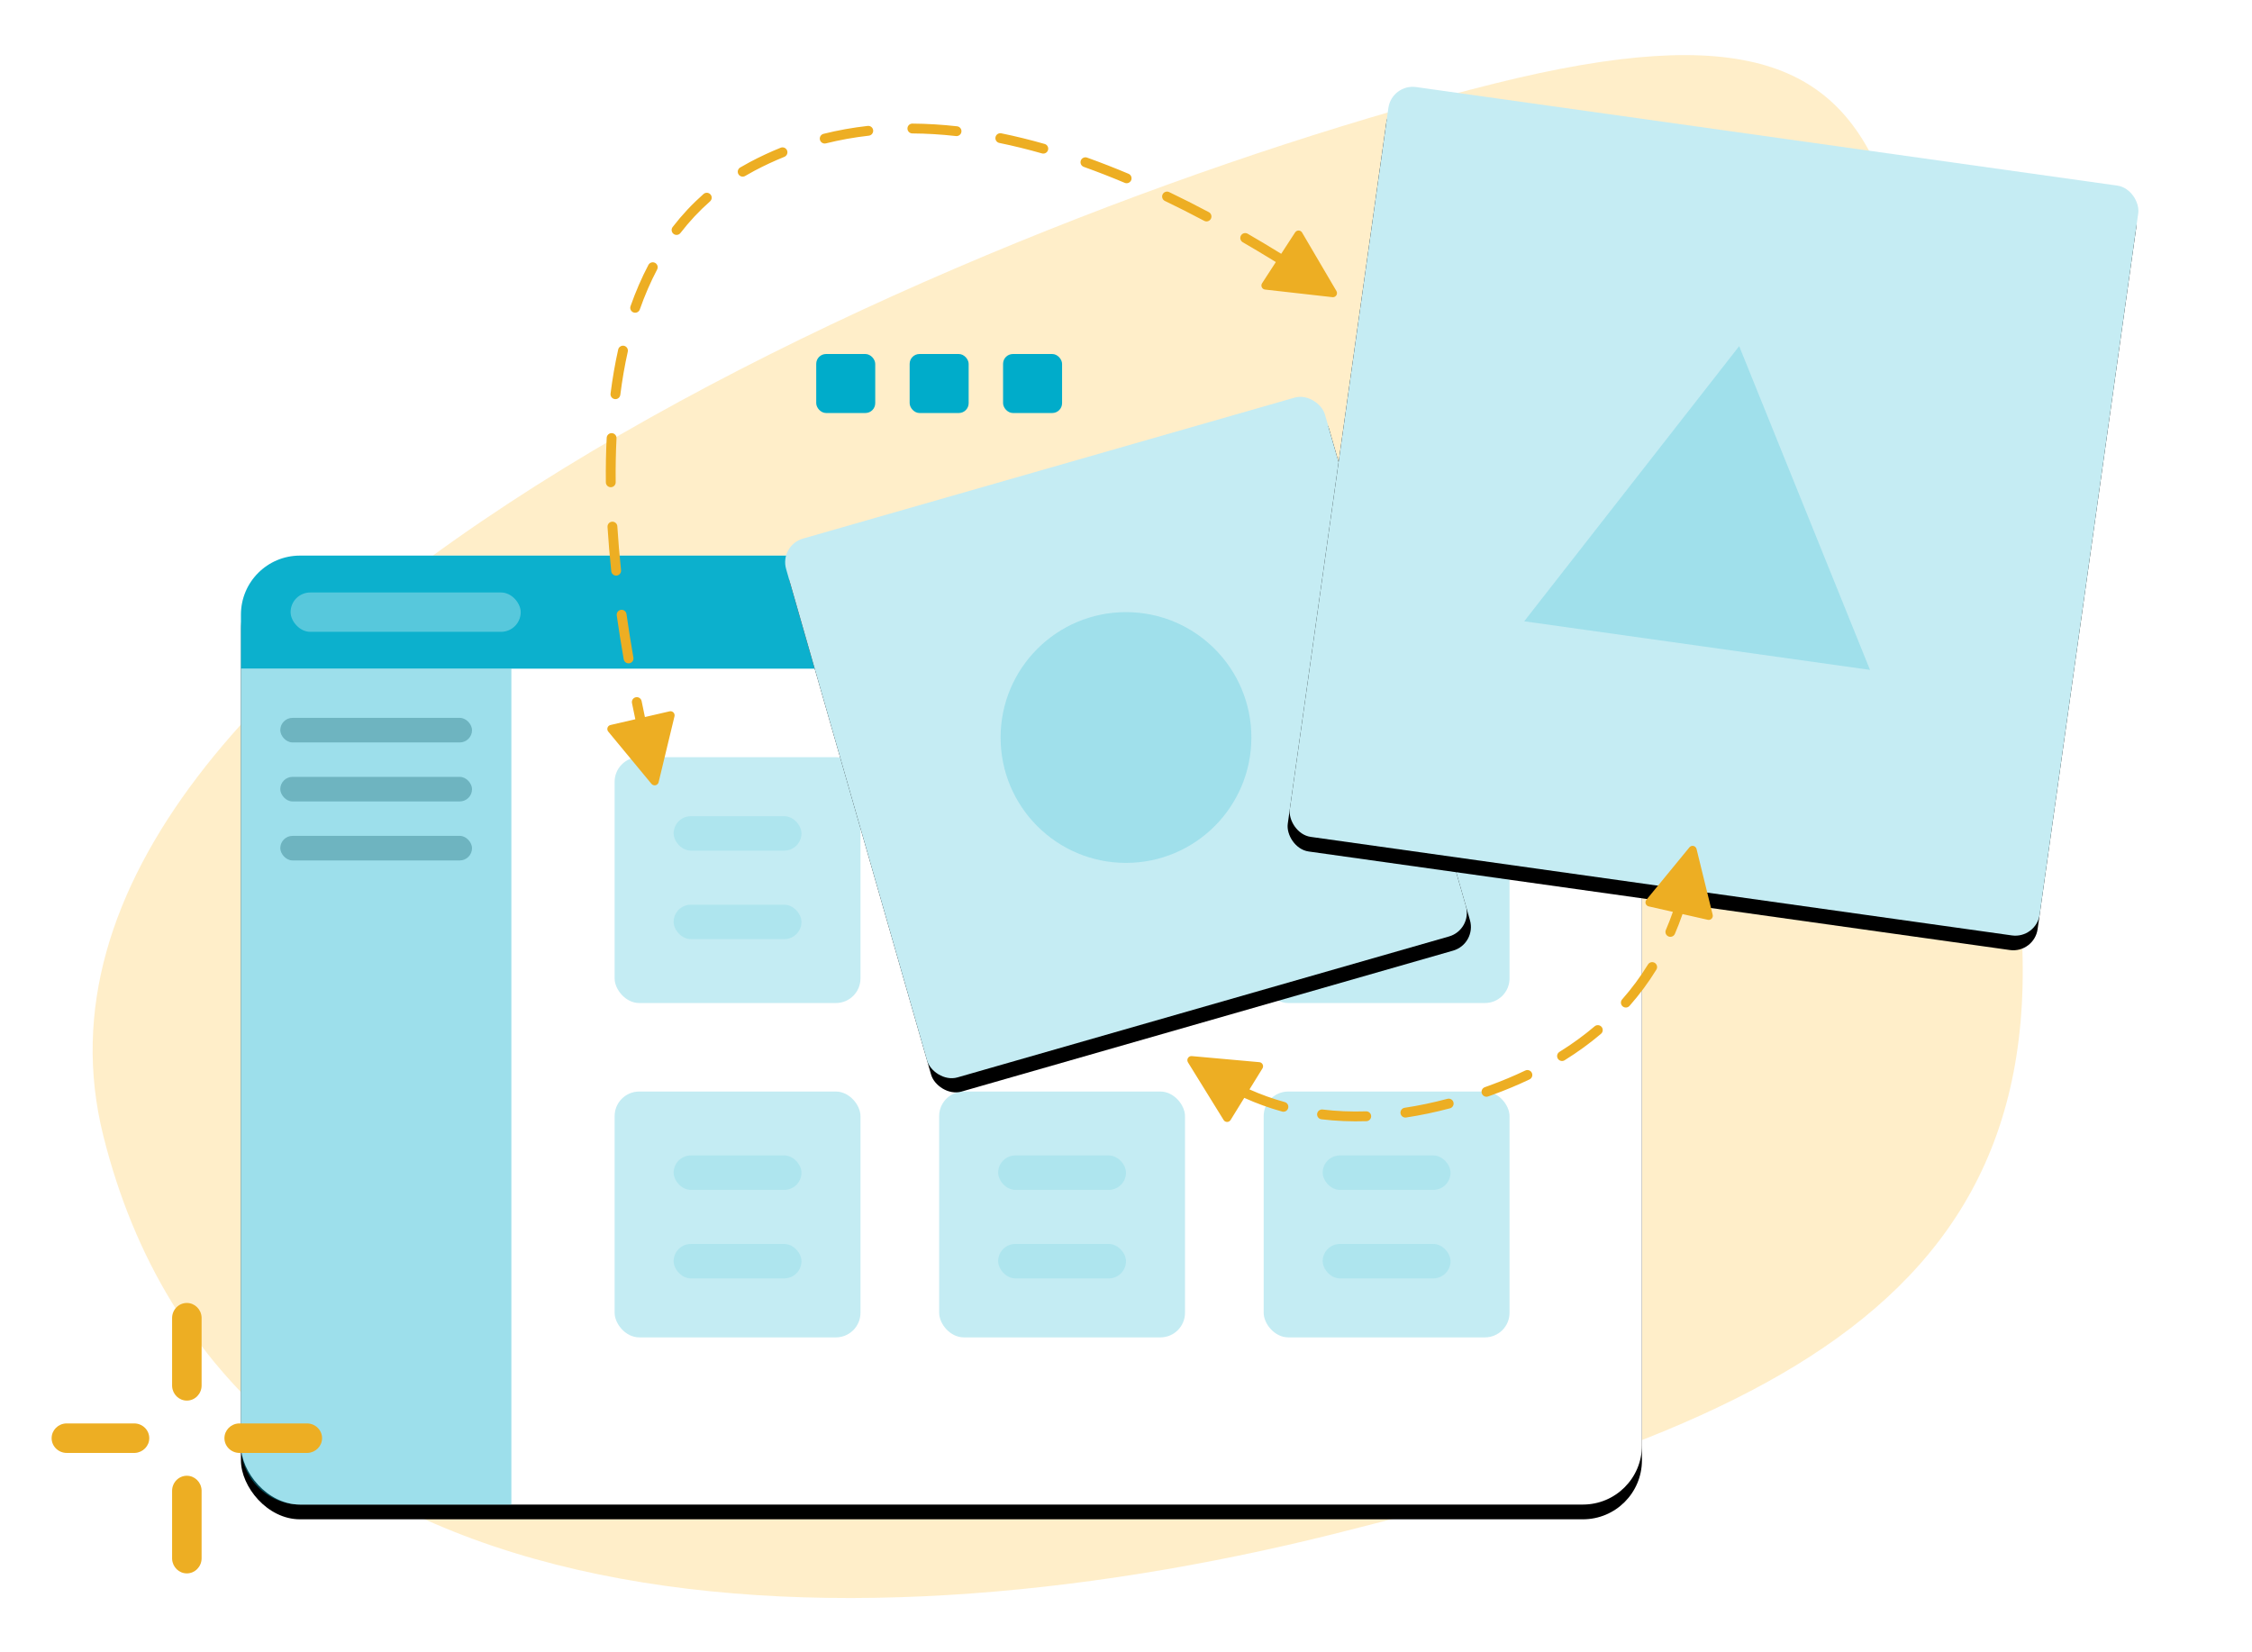
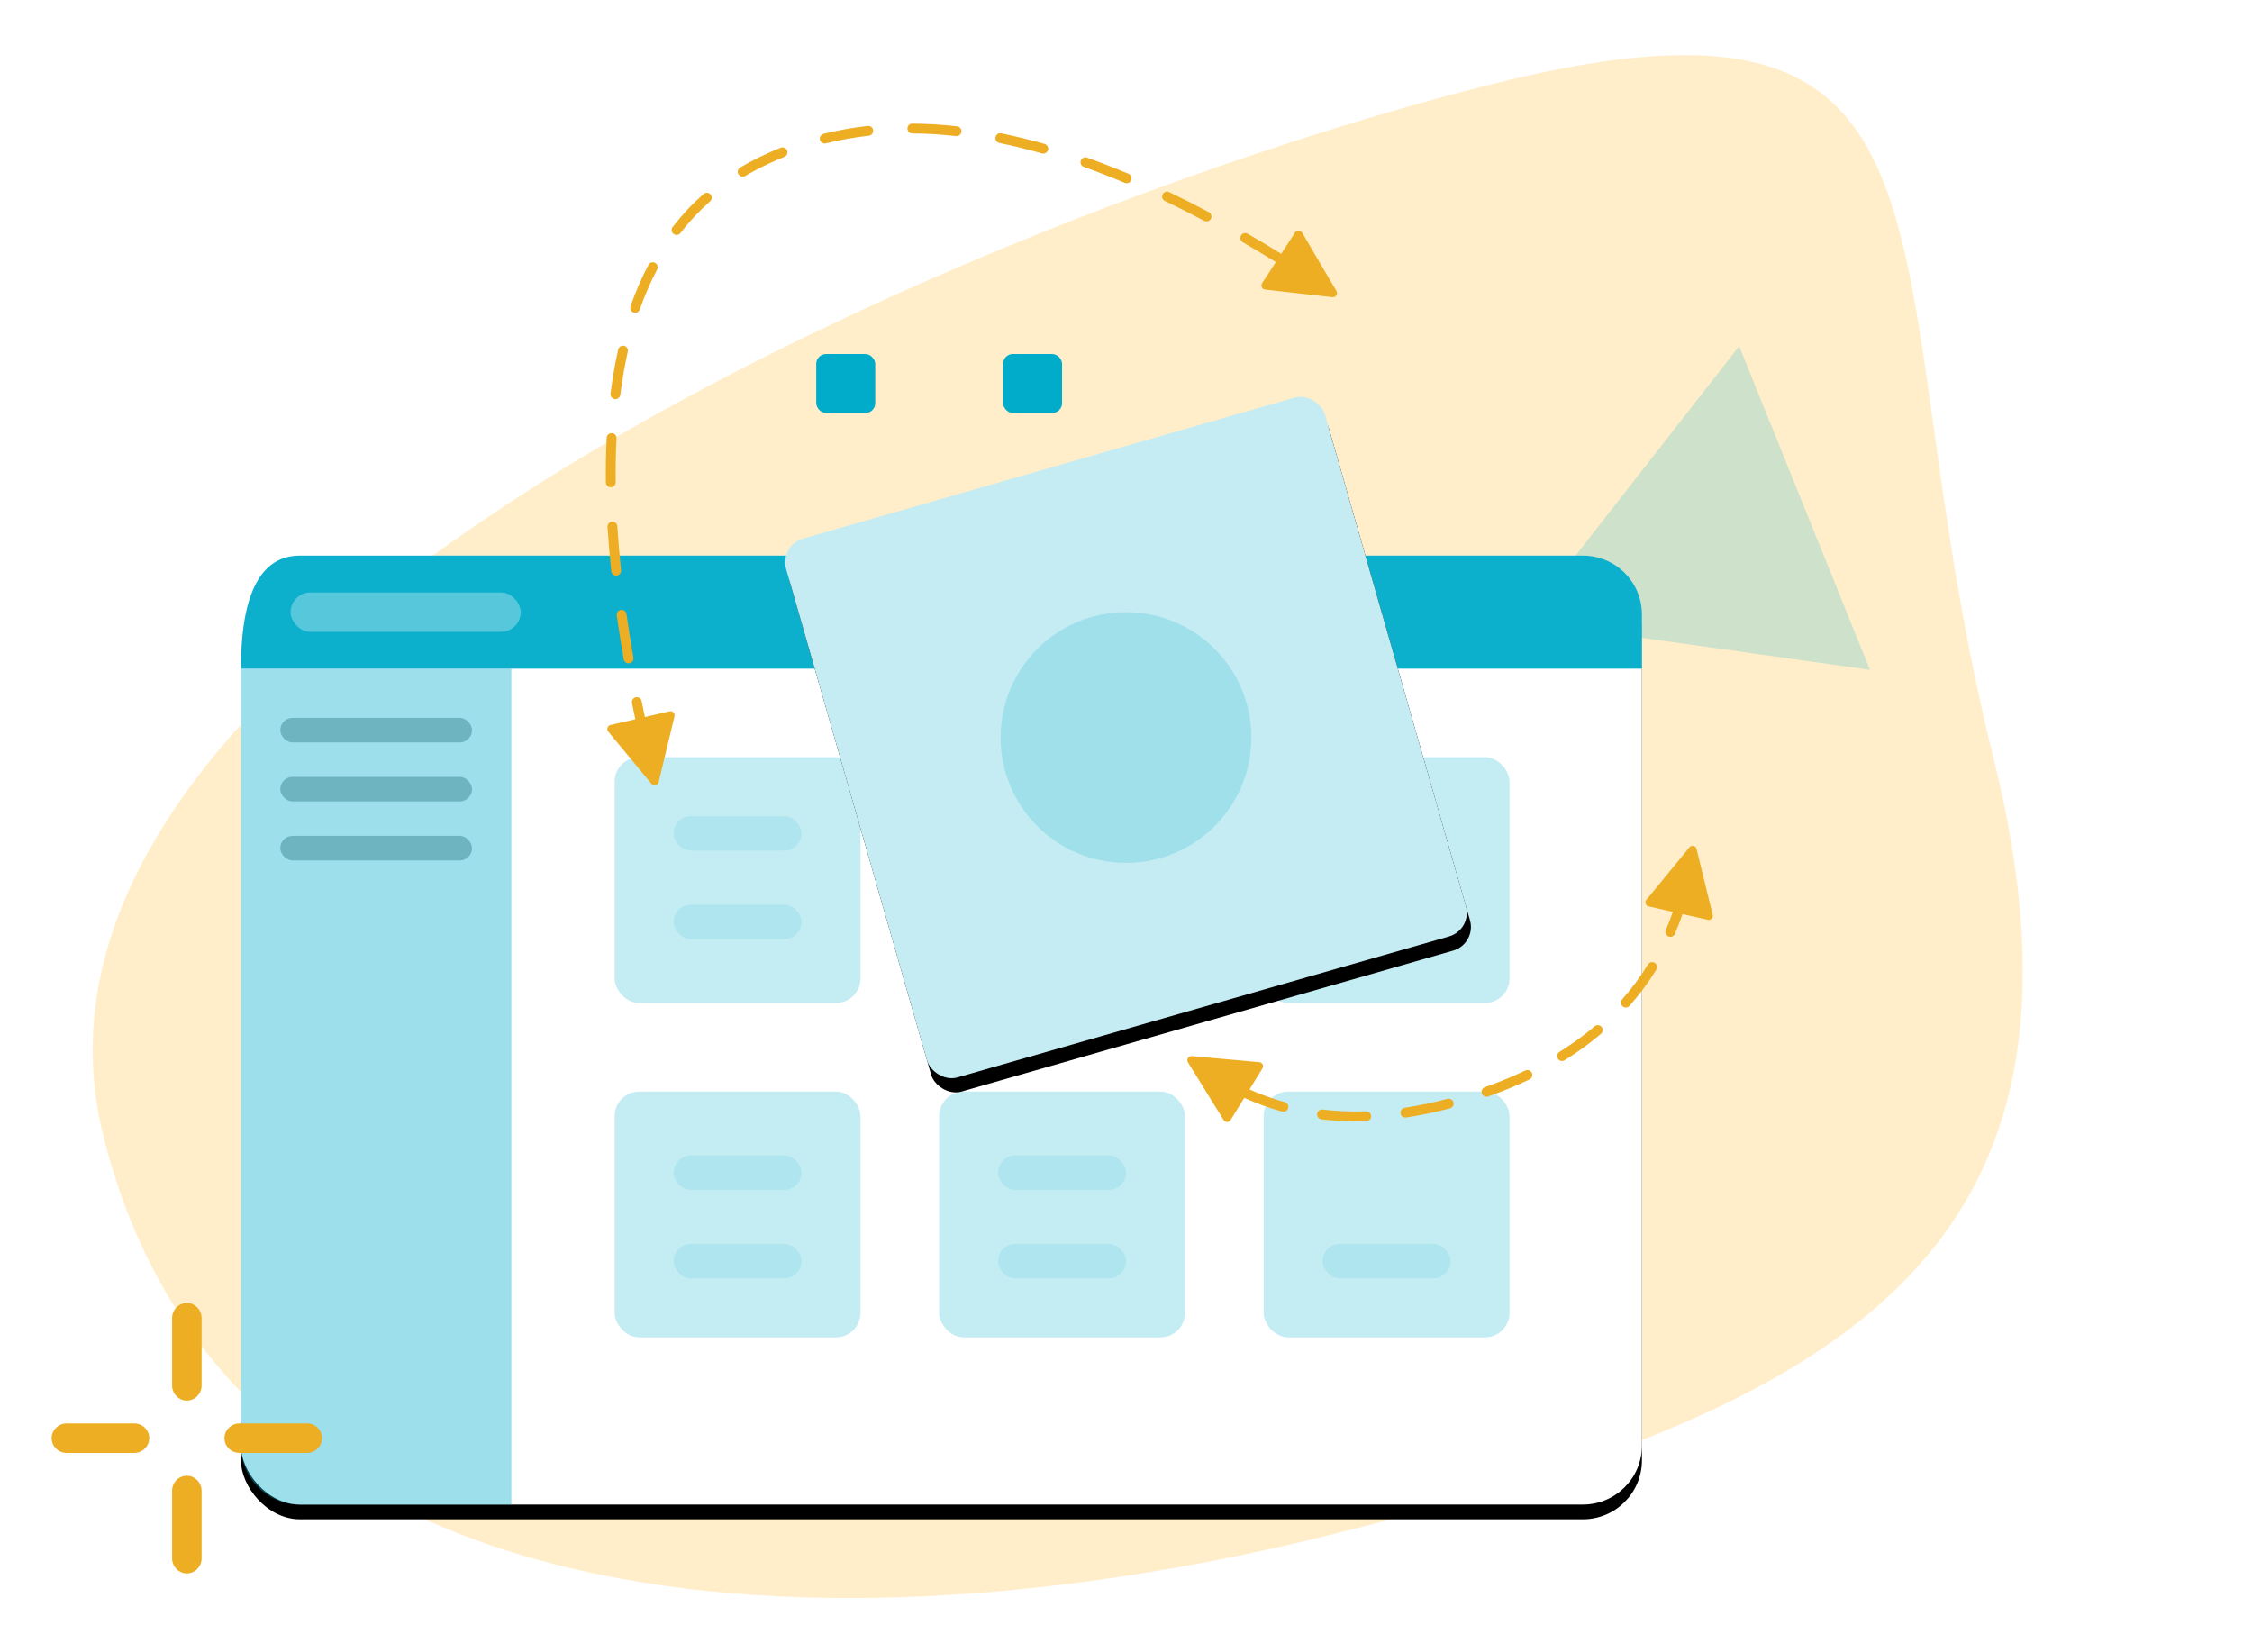
<svg xmlns="http://www.w3.org/2000/svg" xmlns:xlink="http://www.w3.org/1999/xlink" width="458px" height="336px" viewBox="0 0 458 336" version="1.1">
  <title>Clearnox - Hero Partner</title>
  <defs>
    <rect id="path-1" x="49" y="113" width="284.927" height="193" rx="12" />
    <filter x="-6.8%" y="-8.5%" width="113.7%" height="120.2%" filterUnits="objectBoundingBox" id="filter-2">
      <feOffset dx="0" dy="3" in="SourceAlpha" result="shadowOffsetOuter1" />
      <feGaussianBlur stdDeviation="6" in="shadowOffsetOuter1" result="shadowBlurOuter1" />
      <feColorMatrix values="0 0 0 0 0   0 0 0 0 0   0 0 0 0 0  0 0 0 0.16 0" type="matrix" in="shadowBlurOuter1" />
    </filter>
    <rect id="path-3" x="13.503" y="13.503" width="114" height="114" rx="5" />
    <filter x="-10.5%" y="-7.9%" width="121.1%" height="121.1%" filterUnits="objectBoundingBox" id="filter-4">
      <feOffset dx="0" dy="3" in="SourceAlpha" result="shadowOffsetOuter1" />
      <feGaussianBlur stdDeviation="3.5" in="shadowOffsetOuter1" result="shadowBlurOuter1" />
      <feColorMatrix values="0 0 0 0 0.031   0 0 0 0 0.333   0 0 0 0 0.388  0 0 0 0.22 0" type="matrix" in="shadowBlurOuter1" />
    </filter>
-     <rect id="path-5" x="9.967" y="9.967" width="154" height="154" rx="5" />
    <filter x="-7.8%" y="-5.8%" width="115.6%" height="115.6%" filterUnits="objectBoundingBox" id="filter-6">
      <feOffset dx="0" dy="3" in="SourceAlpha" result="shadowOffsetOuter1" />
      <feGaussianBlur stdDeviation="3.5" in="shadowOffsetOuter1" result="shadowBlurOuter1" />
      <feColorMatrix values="0 0 0 0 0.031   0 0 0 0 0.333   0 0 0 0 0.388  0 0 0 0.22 0" type="matrix" in="shadowBlurOuter1" />
    </filter>
  </defs>
  <g id="Clearnox---Hero-Partner" stroke="none" stroke-width="1" fill="none" fill-rule="evenodd">
    <path d="M87.819,321.864 C192.949,321.864 414.036,287.863 414.036,182.733 C414.036,77.604 295.998,43.538 190.869,43.538 C85.739,43.538 22.45,59.254 22.45,164.383 C22.45,269.513 -17.31,321.864 87.819,321.864 Z" id="Mask" fill="#FFDE95" opacity="0.5" transform="translate(214.556, 182.701) rotate(166) translate(-214.556, -182.701) " />
    <g id="Rectangle">
      <use fill="black" fill-opacity="1" filter="url(#filter-2)" xlink:href="#path-1" />
      <use fill="#FFFFFF" fill-rule="evenodd" xlink:href="#path-1" />
    </g>
-     <path d="M61,113 L321.927,113 C328.554,113 333.927,118.373 333.927,125 L333.927,136 L333.927,136 L49,136 L49,125 C49,118.373 54.373,113 61,113 Z" id="Rectangle-Copy" fill="#0CB0CD" />
+     <path d="M61,113 L321.927,113 C328.554,113 333.927,118.373 333.927,125 L333.927,136 L333.927,136 L49,136 C49,118.373 54.373,113 61,113 Z" id="Rectangle-Copy" fill="#0CB0CD" />
    <path d="M61,136 L104,136 L104,136 L104,306 L49,306 L49,148 C49,141.373 54.373,136 61,136 Z" id="Rectangle-Copy-2" fill-opacity="0.4" fill="#0CB0CD" transform="translate(76.5, 221) scale(1, -1) translate(-76.5, -221) " />
    <rect id="Rectangle" fill="#085563" opacity="0.309" x="57" y="146" width="39" height="5" rx="2.5" />
    <rect id="Rectangle-Copy-5" fill="#FFFFFF" opacity="0.309" x="59.1" y="120.5" width="46.8" height="8" rx="4" />
    <rect id="Rectangle" fill-opacity="0.24" fill="#0CB0CD" x="125" y="154" width="50" height="50" rx="5" />
    <rect id="Rectangle-Copy-8" fill-opacity="0.24" fill="#0CB0CD" x="125" y="222" width="50" height="50" rx="5" />
    <rect id="Rectangle" fill-opacity="0.12" fill="#0CB0CD" x="137" y="235" width="26" height="7" rx="3.5" />
    <rect id="Rectangle-Copy-20" fill-opacity="0.12" fill="#0CB0CD" x="137" y="166" width="26" height="7" rx="3.5" />
    <rect id="Rectangle-Copy-16" fill-opacity="0.12" fill="#0CB0CD" x="203" y="235" width="26" height="7" rx="3.5" />
    <rect id="Rectangle-Copy-15" fill-opacity="0.12" fill="#0CB0CD" x="137" y="253" width="26" height="7" rx="3.5" />
    <rect id="Rectangle-Copy-21" fill-opacity="0.12" fill="#0CB0CD" x="137" y="184" width="26" height="7" rx="3.5" />
    <rect id="Rectangle-Copy-17" fill-opacity="0.12" fill="#0CB0CD" x="203" y="253" width="26" height="7" rx="3.5" />
-     <rect id="Rectangle-Copy-19" fill-opacity="0.12" fill="#0CB0CD" x="269" y="235" width="26" height="7" rx="3.5" />
    <rect id="Rectangle-Copy-18" fill-opacity="0.12" fill="#0CB0CD" x="269" y="253" width="26" height="7" rx="3.5" />
-     <rect id="Rectangle-Copy-6" fill-opacity="0.24" fill="#0CB0CD" x="191" y="154" width="50" height="50" rx="5" />
    <rect id="Rectangle-Copy-9" fill-opacity="0.24" fill="#0CB0CD" x="191" y="222" width="50" height="50" rx="5" />
    <rect id="Rectangle-Copy-7" fill-opacity="0.24" fill="#0CB0CD" x="257" y="154" width="50" height="50" rx="5" />
    <rect id="Rectangle-Copy-10" fill-opacity="0.24" fill="#0CB0CD" x="257" y="222" width="50" height="50" rx="5" />
    <g id="Rectangle-Copy-14" transform="translate(158.497, 79.497)">
      <g id="Rectangle-Copy-11" transform="translate(70.503, 70.503) rotate(-16) translate(-70.503, -70.503) ">
        <use fill="black" fill-opacity="1" filter="url(#filter-4)" xlink:href="#path-3" />
        <use fill="#C5ECF3" fill-rule="evenodd" xlink:href="#path-3" />
      </g>
      <circle id="Oval" fill="#0CB0CD" opacity="0.202" cx="70.5" cy="70.5" r="25.5" />
    </g>
    <g id="Rectangle-Copy-13" transform="translate(261.622, 17.011)">
      <g id="Rectangle-Copy-12" transform="translate(86.967, 86.967) rotate(8) translate(-86.967, -86.967) ">
        <use fill="black" fill-opacity="1" filter="url(#filter-6)" xlink:href="#path-5" />
        <use fill="#C5ECF3" fill-rule="evenodd" xlink:href="#path-5" />
      </g>
      <polygon id="Polygon" fill="#0CB0CD" opacity="0.202" transform="translate(86.378, 93.989) rotate(8) translate(-86.378, -93.989) " points="86.378 52.989 121.885 114.489 50.871 114.489" />
    </g>
    <rect id="Rectangle-Copy-3" fill="#085563" opacity="0.309" x="57" y="158" width="39" height="5" rx="2.5" />
    <rect id="Rectangle-Copy-4" fill="#085563" opacity="0.309" x="57" y="170" width="39" height="5" rx="2.5" />
    <g id="Group-8-Copy" transform="translate(10.5, 265)" fill="#EDAE23" fill-rule="nonzero">
      <g id="Group-2-Copy" transform="translate(27.5, 27.5) rotate(-270) translate(-27.5, -27.5) translate(24.5, 0)">
        <path d="M3,0 C4.602,0 5.91,1.286 5.996,2.906 L6,3.075 L6,16.782 C6,18.48 4.657,19.857 3,19.857 C1.398,19.857 0.09,18.571 0.004,16.951 L0,16.782 L0,3.075 C0,1.377 1.343,0 3,0 Z" id="Path-39" />
        <path d="M3,35.143 C4.602,35.143 5.91,36.429 5.996,38.049 L6,38.218 L6,51.925 C6,53.623 4.657,55 3,55 C1.398,55 0.09,53.714 0.004,52.094 L0,51.925 L0,38.218 C0,36.52 1.343,35.143 3,35.143 Z" id="Path-39-Copy" />
      </g>
      <g id="Group-2-Copy-2" transform="translate(24.5, 0)">
        <path d="M3,0 C4.602,0 5.91,1.286 5.996,2.906 L6,3.075 L6,16.782 C6,18.48 4.657,19.857 3,19.857 C1.398,19.857 0.09,18.571 0.004,16.951 L0,16.782 L0,3.075 C0,1.377 1.343,0 3,0 Z" id="Path-39" />
        <path d="M3,35.143 C4.602,35.143 5.91,36.429 5.996,38.049 L6,38.218 L6,51.925 C6,53.623 4.657,55 3,55 C1.398,55 0.09,53.714 0.004,52.094 L0,51.925 L0,38.218 C0,36.52 1.343,35.143 3,35.143 Z" id="Path-39-Copy" />
      </g>
    </g>
    <g id="Group-9" transform="translate(166, 72)" fill="#00ACCA">
      <rect id="Rectangle" x="0" y="0" width="12" height="12" rx="2" />
-       <rect id="Rectangle-Copy-4" x="19" y="0" width="12" height="12" rx="2" />
      <rect id="Rectangle-Copy-5" x="38" y="0" width="12" height="12" rx="2" />
    </g>
    <path d="M138.331,151.916 C138.714,152.941 139.104,153.973 139.502,155.012 L144.273,153.083 C144.701,152.91 145.188,153.117 145.361,153.544 C145.409,153.664 145.429,153.794 145.419,153.923 L145.419,153.923 L144.328,167.665 C144.291,168.125 143.889,168.468 143.429,168.431 C143.249,168.417 143.079,168.345 142.943,168.225 L142.943,168.225 L132.604,159.107 C132.259,158.802 132.225,158.274 132.53,157.929 C132.616,157.831 132.723,157.755 132.844,157.707 L132.844,157.707 L137.648,155.762 L137.501,155.379 C137.147,154.453 136.799,153.531 136.457,152.615 C136.264,152.097 136.527,151.521 137.045,151.328 C137.562,151.135 138.138,151.398 138.331,151.916 Z M132.523,134.908 C133.381,137.697 134.305,140.539 135.297,143.437 C135.476,143.959 135.197,144.528 134.674,144.707 C134.152,144.885 133.583,144.607 133.404,144.084 C132.406,141.168 131.475,138.305 130.611,135.496 C130.449,134.968 130.745,134.409 131.273,134.246 C131.801,134.084 132.36,134.38 132.523,134.908 Z M127.893,117.574 C128.524,120.406 129.237,123.306 130.033,126.272 C130.176,126.805 129.859,127.354 129.326,127.497 C128.792,127.64 128.244,127.323 128.101,126.79 C127.298,123.796 126.578,120.869 125.941,118.009 C125.821,117.47 126.16,116.935 126.699,116.815 C127.238,116.695 127.773,117.035 127.893,117.574 Z M124.928,99.924 C125.234,102.789 125.645,105.74 126.16,108.777 C126.253,109.322 125.886,109.838 125.342,109.931 C124.797,110.023 124.281,109.656 124.189,109.112 C123.666,106.035 123.25,103.043 122.94,100.136 C122.881,99.587 123.279,99.094 123.828,99.036 C124.377,98.977 124.87,99.375 124.928,99.924 Z M123.384,81.103 L123.501,81.104 C124.052,81.139 124.471,81.614 124.436,82.165 C124.255,85.02 124.212,87.989 124.308,91.071 C124.325,91.623 123.891,92.085 123.339,92.102 C122.787,92.119 122.326,91.685 122.309,91.133 C122.211,87.989 122.255,84.958 122.44,82.039 C122.47,81.566 122.823,81.192 123.271,81.116 L123.384,81.103 Z M127.09,63.455 C127.613,63.633 127.893,64.201 127.715,64.724 C126.796,67.431 126.06,70.289 125.507,73.299 C125.407,73.842 124.886,74.202 124.343,74.102 C123.8,74.002 123.44,73.481 123.54,72.938 C124.11,69.834 124.87,66.881 125.821,64.08 C125.999,63.558 126.567,63.278 127.09,63.455 Z M136.044,47.948 C136.47,48.3 136.529,48.931 136.177,49.356 C134.312,51.609 132.667,54.041 131.24,56.65 C130.975,57.135 130.368,57.313 129.883,57.048 C129.399,56.783 129.22,56.176 129.485,55.691 C130.973,52.97 132.69,50.433 134.636,48.081 C134.988,47.656 135.619,47.596 136.044,47.948 Z M254.92,36.671 C255.277,36.378 255.803,36.429 256.096,36.785 L256.096,36.785 L264.851,47.433 C264.966,47.572 265.032,47.745 265.04,47.926 C265.061,48.387 264.704,48.777 264.243,48.798 L264.243,48.798 L250.472,49.413 C250.342,49.419 250.213,49.394 250.095,49.342 C249.674,49.154 249.484,48.66 249.672,48.239 L249.672,48.239 L251.762,43.543 L251.115,43.272 C248.879,42.344 246.669,41.459 244.485,40.617 C243.969,40.418 243.713,39.839 243.911,39.324 C244.11,38.809 244.689,38.552 245.204,38.751 C247.63,39.686 250.088,40.673 252.575,41.714 L254.688,36.976 C254.741,36.857 254.82,36.753 254.92,36.671 Z M150.03,36.674 C150.314,37.147 150.161,37.761 149.687,38.046 C147.777,39.192 145.926,40.439 144.134,41.787 C143.544,42.232 142.979,42.676 142.426,43.132 C142,43.483 141.37,43.422 141.019,42.996 C140.667,42.57 140.728,41.94 141.154,41.589 C141.73,41.114 142.317,40.651 142.931,40.19 C144.779,38.799 146.688,37.512 148.658,36.331 C149.132,36.046 149.746,36.2 150.03,36.674 Z M228.107,32.883 C230.929,33.725 233.798,34.647 236.714,35.651 C237.236,35.831 237.514,36.4 237.334,36.922 C237.154,37.444 236.585,37.722 236.063,37.542 C233.173,36.547 230.33,35.633 227.535,34.799 C227.006,34.641 226.705,34.084 226.863,33.555 C227.021,33.026 227.578,32.725 228.107,32.883 Z M166.679,29.877 C166.826,30.409 166.513,30.96 165.981,31.107 C163.088,31.906 160.295,32.877 157.604,34.019 C157.096,34.235 156.509,33.997 156.293,33.489 C156.077,32.98 156.314,32.393 156.823,32.178 C159.596,31.001 162.471,30.002 165.449,29.179 C165.981,29.032 166.532,29.345 166.679,29.877 Z M210.52,28.568 C213.412,29.113 216.361,29.756 219.366,30.497 C219.903,30.629 220.23,31.171 220.098,31.707 C219.965,32.244 219.424,32.571 218.887,32.439 C215.917,31.706 213.005,31.071 210.15,30.534 C209.608,30.432 209.251,29.909 209.353,29.366 C209.455,28.823 209.978,28.466 210.52,28.568 Z M183.412,26.413 C183.964,26.388 184.432,26.815 184.457,27.366 C184.482,27.918 184.056,28.386 183.504,28.411 C180.465,28.55 177.514,28.837 174.65,29.271 C174.104,29.354 173.594,28.978 173.511,28.432 C173.429,27.886 173.804,27.376 174.35,27.293 C177.284,26.849 180.305,26.556 183.412,26.413 Z M192.518,26.417 C195.463,26.548 198.478,26.8 201.564,27.175 C202.112,27.241 202.503,27.74 202.436,28.288 C202.369,28.836 201.871,29.227 201.323,29.16 C198.287,28.792 195.323,28.543 192.43,28.415 C191.878,28.391 191.45,27.924 191.475,27.372 C191.499,26.82 191.966,26.393 192.518,26.417 Z" id="Path-50" fill="#EDAE23" fill-rule="nonzero" transform="translate(193.65, 97.423) rotate(9) translate(-193.65, -97.423) " />
    <path d="M258.231,224.381 C258.783,224.392 259.221,224.849 259.21,225.402 C259.182,226.706 259.201,228.021 259.265,229.349 L264.246,228.54 C264.701,228.467 265.13,228.776 265.204,229.231 C265.225,229.359 265.215,229.49 265.177,229.614 L265.177,229.614 L261.065,242.771 C260.928,243.211 260.459,243.457 260.019,243.319 C259.847,243.265 259.696,243.157 259.591,243.01 L259.591,243.01 L251.532,231.827 C251.262,231.453 251.347,230.931 251.721,230.661 C251.826,230.585 251.947,230.535 252.075,230.514 L252.075,230.514 L257.278,229.67 L257.274,229.584 C257.202,228.164 257.181,226.756 257.21,225.36 C257.222,224.808 257.679,224.369 258.231,224.381 Z M261.551,207.711 C262.072,207.895 262.346,208.466 262.163,208.986 C261.181,211.775 260.443,214.624 259.949,217.534 C259.856,218.079 259.34,218.445 258.796,218.353 C258.251,218.26 257.885,217.744 257.977,217.199 C258.49,214.177 259.257,211.218 260.276,208.322 C260.459,207.801 261.03,207.528 261.551,207.711 Z M269.769,192.902 C270.215,193.228 270.314,193.853 269.988,194.299 C268.203,196.749 266.639,199.252 265.298,201.808 C265.041,202.297 264.437,202.485 263.948,202.229 C263.459,201.972 263.27,201.367 263.527,200.878 C264.915,198.234 266.53,195.649 268.372,193.121 C268.697,192.675 269.323,192.577 269.769,192.902 Z M281.452,180.551 C281.819,180.965 281.78,181.597 281.367,181.963 C281.123,182.179 280.879,182.397 280.636,182.617 C278.615,184.441 276.739,186.297 275.007,188.187 C274.633,188.594 274.001,188.622 273.594,188.249 C273.187,187.875 273.159,187.243 273.532,186.836 C275.308,184.898 277.229,182.998 279.296,181.132 C279.544,180.908 279.792,180.686 280.041,180.466 C280.454,180.1 281.086,180.138 281.452,180.551 Z M295.27,170.604 C295.55,171.079 295.392,171.692 294.917,171.973 C292.446,173.432 289.984,175.081 287.531,176.921 C287.089,177.253 286.463,177.163 286.131,176.722 C285.8,176.28 285.889,175.653 286.331,175.322 C288.842,173.438 291.365,171.748 293.9,170.251 C294.376,169.97 294.989,170.128 295.27,170.604 Z M326.956,156.055 C327.229,155.683 327.752,155.603 328.124,155.876 L328.124,155.876 L339.238,164.03 C339.384,164.137 339.491,164.288 339.543,164.461 C339.677,164.902 339.428,165.368 338.986,165.502 L338.986,165.502 L325.794,169.501 C325.67,169.539 325.539,169.547 325.411,169.525 C324.957,169.448 324.651,169.016 324.729,168.562 L324.729,168.562 L325.576,163.611 C323.028,163.521 320.491,163.621 317.965,163.911 C317.416,163.974 316.92,163.58 316.857,163.031 C316.794,162.483 317.188,161.987 317.737,161.924 C320.452,161.613 323.178,161.512 325.916,161.622 L326.806,156.408 C326.828,156.28 326.88,156.16 326.956,156.055 Z M310.959,164.166 C311.104,164.699 310.788,165.248 310.255,165.392 C307.465,166.146 304.687,167.134 301.919,168.359 C301.414,168.582 300.824,168.354 300.6,167.849 C300.377,167.344 300.605,166.753 301.11,166.53 C303.97,165.265 306.844,164.242 309.733,163.461 C310.266,163.317 310.815,163.633 310.959,164.166 Z" id="Path-50-Copy" fill="#EDAE23" fill-rule="nonzero" transform="translate(295.477, 199.536) rotate(-158) translate(-295.477, -199.536) " />
  </g>
</svg>